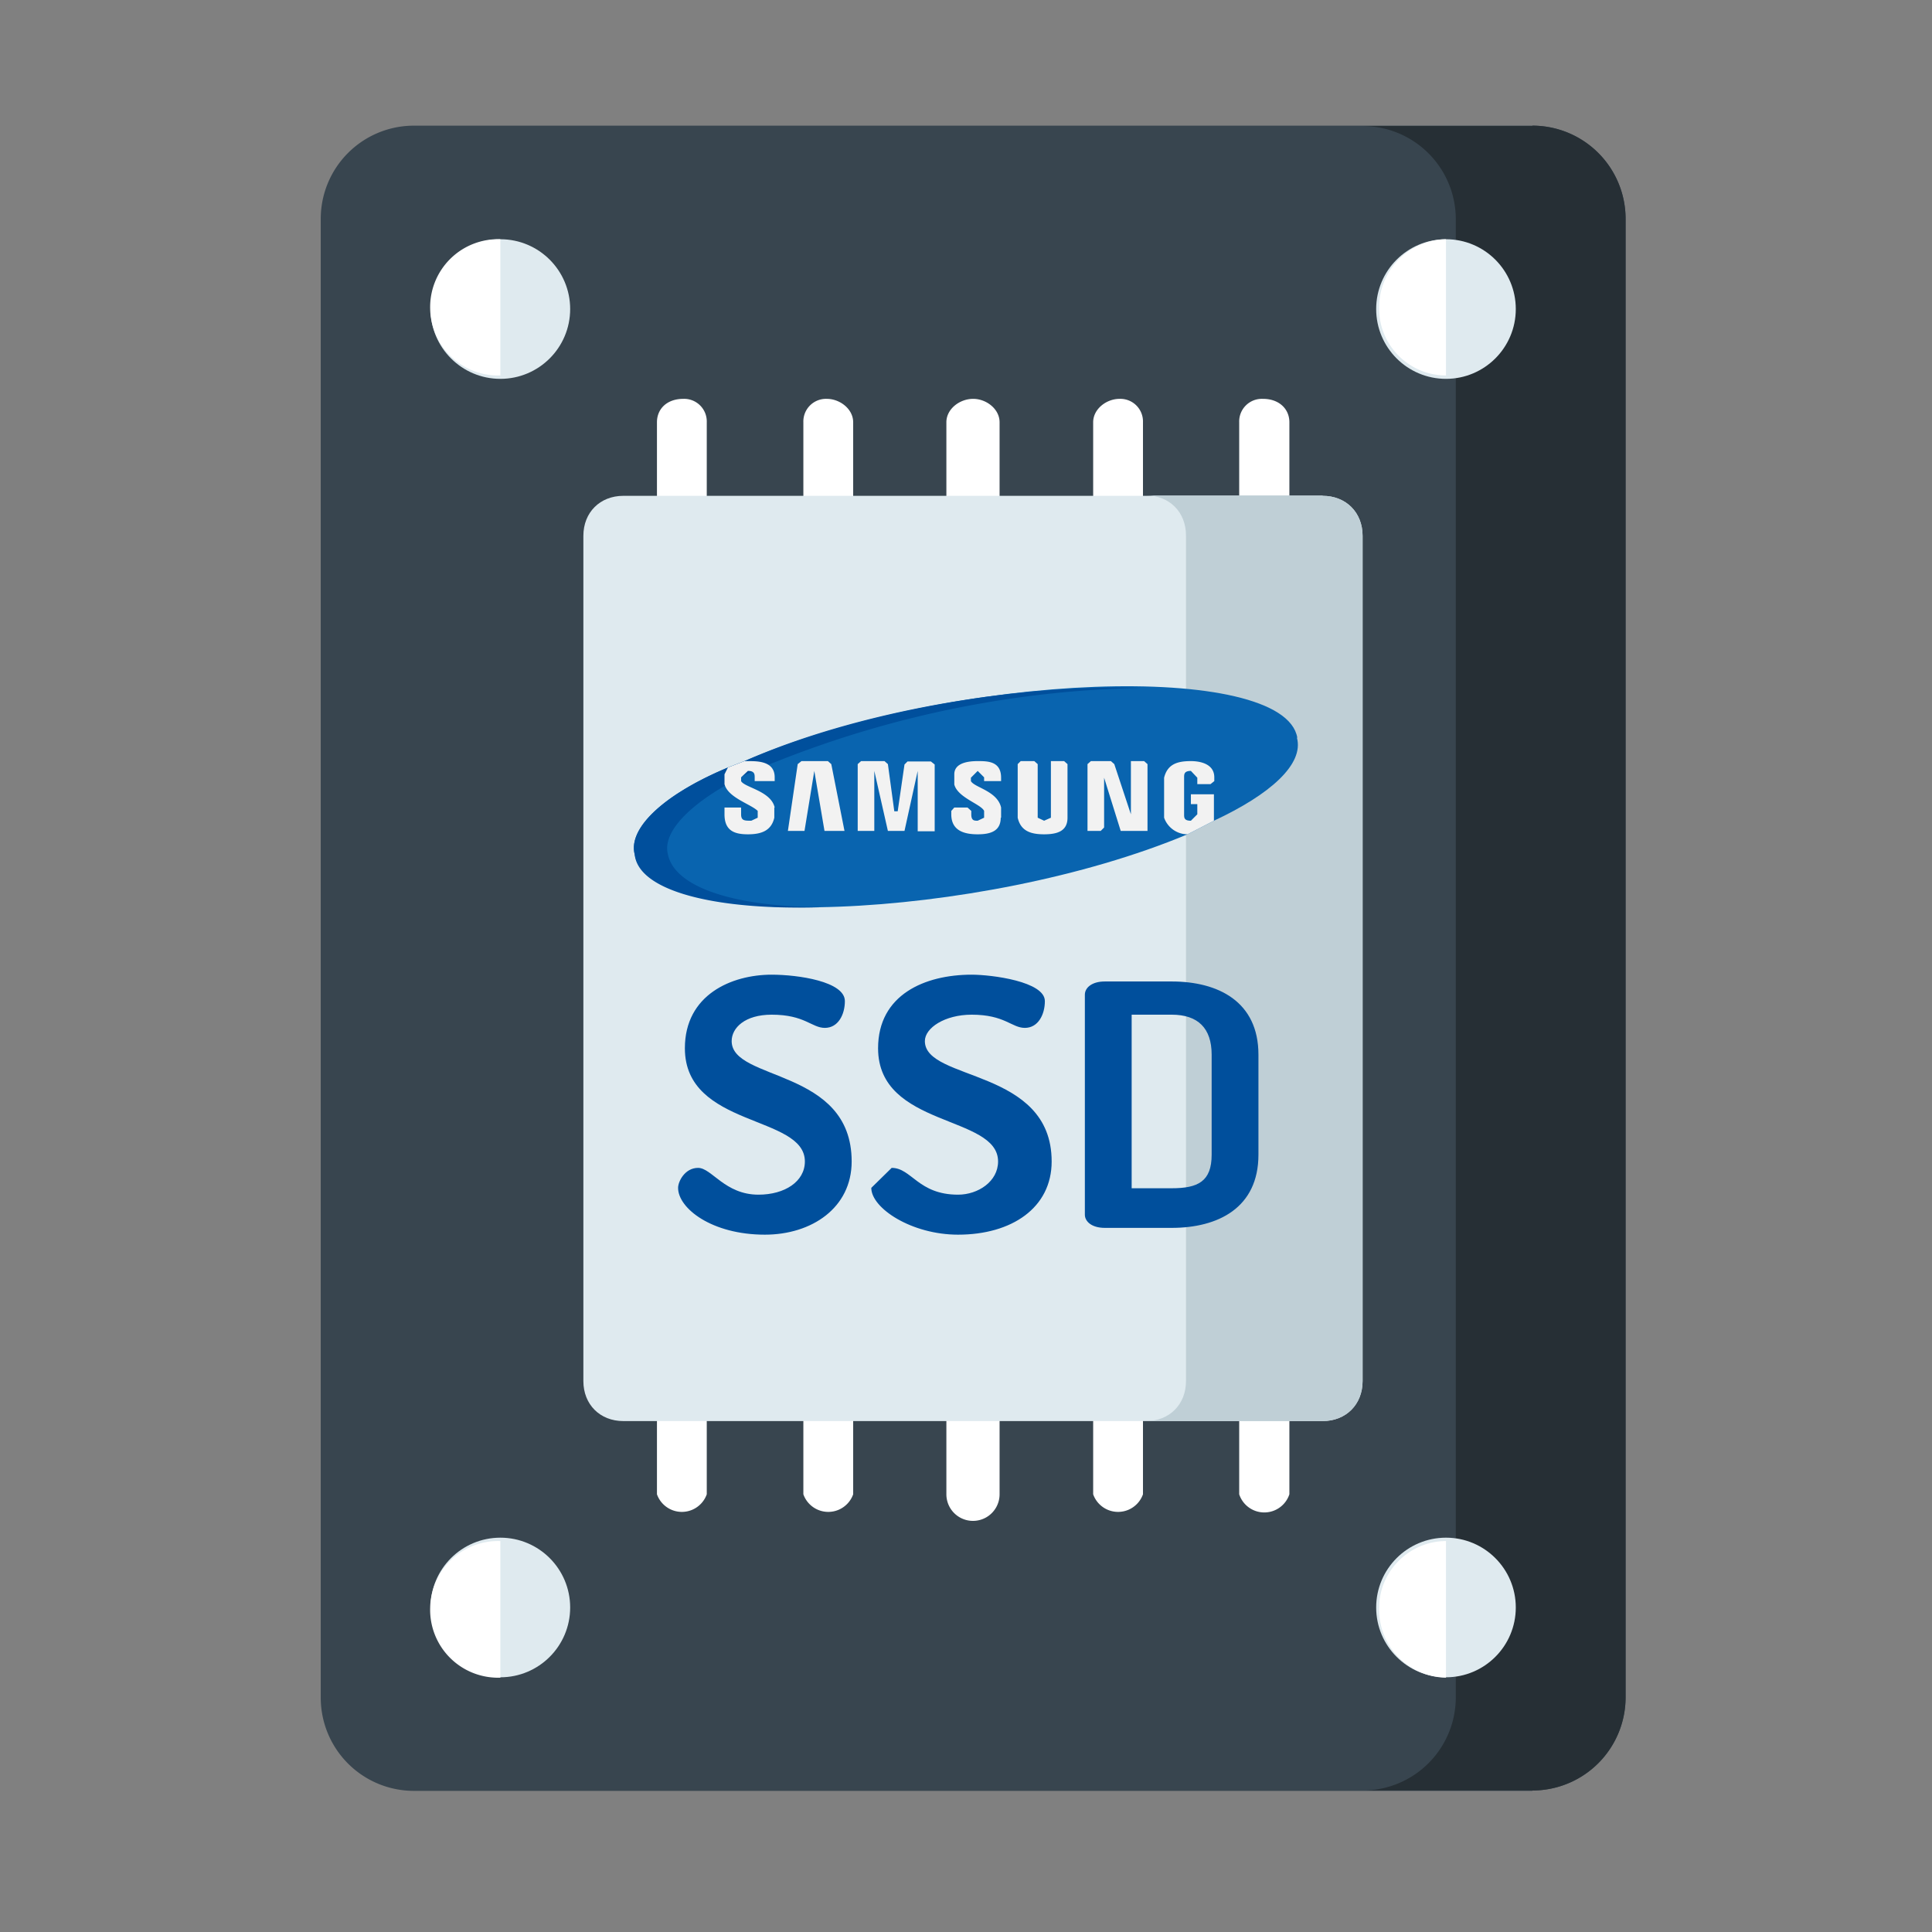
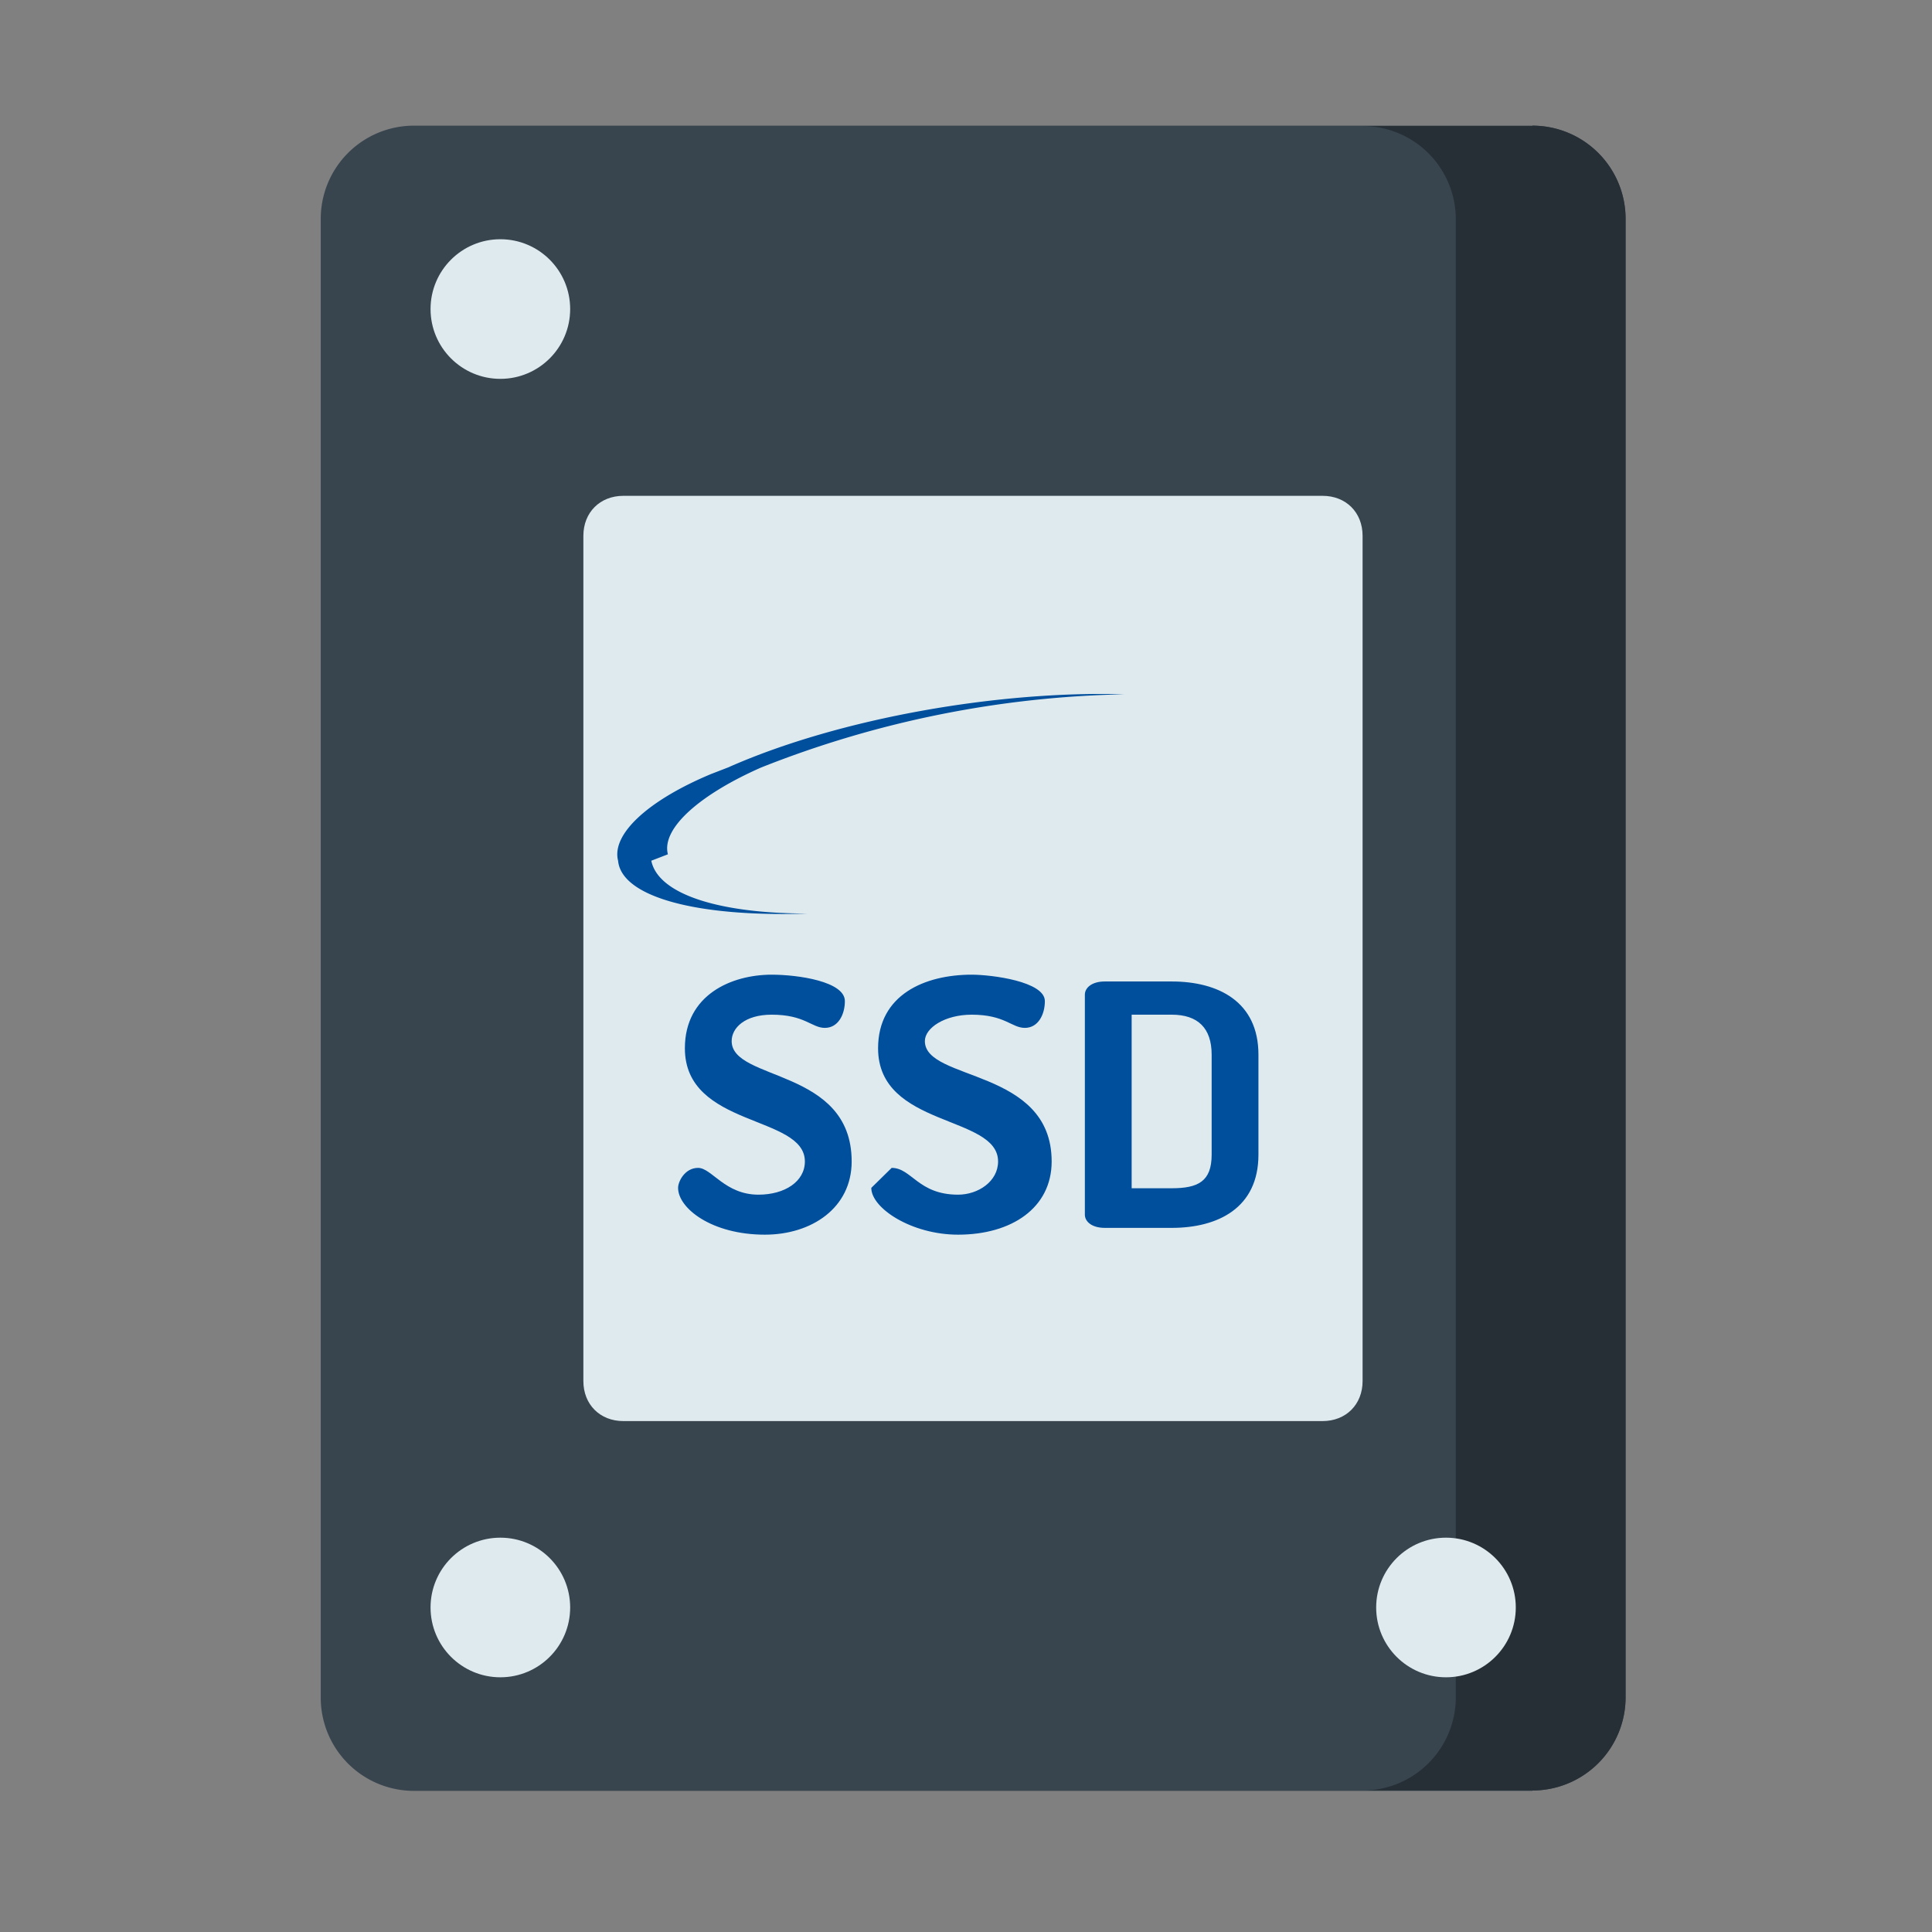
<svg xmlns="http://www.w3.org/2000/svg" width="512" height="512">
  <rect width="100%" height="100%" fill="#808080" stroke="none" />
  <path fill="#38454F" d="M406.1 474.6H109.6A24.7 24.7 0 0 1 85 449.9V58a24.7 24.7 0 0 1 24.7-24.7h296.5A24.7 24.7 0 0 1 430.8 58v391.8a24.7 24.7 0 0 1-24.7 24.7z" />
  <path fill="#262F35" d="M406.1 33.4h-45A24.7 24.7 0 0 1 385.8 58v391.8a24.7 24.7 0 0 1-24.7 24.7h45a24.7 24.7 0 0 0 24.7-24.7V58a24.7 24.7 0 0 0-24.7-24.7z" />
  <g fill="#DFEAEF">
    <circle cx="132.6" cy="81.9" r="18.5" />
-     <circle cx="383.2" cy="81.9" r="18.5" />
    <circle cx="132.6" cy="426" r="18.5" />
    <circle cx="383.2" cy="426" r="18.5" />
  </g>
-   <path fill="#FFF" d="M114 81.9a18 18 0 0 0 18.6 17.6V63.4A18 18 0 0 0 114 81.9zm251.5 0c0 9.7 8 17.6 17.7 17.6V63.4a18 18 0 0 0-17.7 18.5zm0 344.1a18 18 0 0 0 17.7 18.6v-36.2c-9.7 0-17.7 8-17.7 17.6zM114 426a18 18 0 0 0 18.6 18.6v-36.2A18 18 0 0 0 114 426zm220.6-320.3a6 6 0 0 0-6.2 6.2v26.5a7 7 0 0 0 13.3 0v-26.5c0-3.5-2.7-6.2-7-6.2zm-153.5 0c-4.4 0-7 2.7-7 6.2v26.5a7 7 0 0 0 13.2 0v-26.5a6 6 0 0 0-6.2-6.2zm38 0a6 6 0 0 0-6.2 6.2v26.5a7 7 0 0 0 13.2 0v-26.5c0-3.5-3.5-6.2-7-6.2zm38.8 0c-3.6 0-7.1 2.7-7.1 6.2v26.5a7 7 0 0 0 14.1 0v-26.5c0-3.5-3.5-6.2-7-6.2zm38.8 0c-3.5 0-7 2.7-7 6.2v26.5a7 7 0 0 0 13.2 0v-26.5a6 6 0 0 0-6.2-6.2zm38 257.7a6 6 0 0 0-6.3 6.2V396a7 7 0 0 0 13.3 0v-26.4c0-3.6-2.7-6.2-7-6.2zm-153.6 0c-4.4 0-7 2.6-7 6.2V396a7 7 0 0 0 13.2 0v-26.4a6 6 0 0 0-6.2-6.2zm38 0a6 6 0 0 0-6.2 6.2V396a7 7 0 0 0 13.2 0v-26.4c0-3.6-3.5-6.2-7-6.2zm38.8 0c-3.6 0-7.1 2.6-7.1 6.2V396a7 7 0 0 0 14.1 0v-26.4c0-3.6-3.5-6.2-7-6.2zm38.8 0c-3.5 0-7 2.6-7 6.2V396a7 7 0 0 0 13.2 0v-26.4a6 6 0 0 0-6.2-6.2z" />
  <path fill="#DFEAEF" d="M350.5 376.6H165.2c-6.2 0-10.6-4.4-10.6-10.6V142c0-6.2 4.4-10.6 10.6-10.6h185.3c6.2 0 10.6 4.4 10.6 10.6V366c0 6.2-4.4 10.6-10.6 10.6z" />
-   <path fill="#BFCFD6" d="M350.5 131.3h-46.8c6.2 0 10.6 4.4 10.6 10.6V366c0 6.2-4.4 10.6-10.6 10.6h46.8c6.2 0 10.6-4.4 10.6-10.6V142c0-6.2-4.4-10.6-10.6-10.6z" />
  <path fill="#004F9C" d="M213.3 307.8c0-12.4-31.8-8.9-31.8-30 0-14.2 12.4-19.5 23-19.5 7 0 19.4 1.8 19.4 7 0 3.6-1.8 7.1-5.3 7.1s-5.3-3.5-14.1-3.5c-7.1 0-10.6 3.5-10.6 7 0 10.7 31.8 7.1 31.8 31.9 0 12.3-10.6 19.4-23 19.4-14.1 0-23-7-23-12.4 0-1.7 1.8-5.3 5.3-5.3 3.6 0 7.1 7.1 16 7.1 7 0 12.3-3.5 12.3-8.8zm51.2 0c0-12.4-31.8-8.9-31.8-30 0-14.2 12.4-19.5 24.8-19.5 5.3 0 19.4 1.8 19.4 7 0 3.6-1.8 7.1-5.3 7.1s-5.3-3.5-14.1-3.5c-7.1 0-12.4 3.5-12.4 7 0 10.7 33.6 7.1 33.6 31.9 0 12.3-10.6 19.4-24.8 19.4-12.3 0-23-7-23-12.4l5.4-5.3c5.3 0 7 7.1 17.6 7.1 5.3 0 10.6-3.5 10.6-8.8zm46-47.7c12.3 0 23 5.3 23 19.4V306c0 14.1-10.7 19.4-23 19.4h-17.7c-3.5 0-5.3-1.7-5.3-3.5v-58.3c0-1.8 1.8-3.5 5.3-3.5h17.7zm-10.6 8.8v46h10.6c7 0 10.6-1.8 10.6-8.9v-26.5c0-7-3.6-10.6-10.6-10.6h-10.6z" />
-   <path fill="#0964AF" d="M343.8 195.5c-3.5-20.3-90.9-17.7-146.5 6.2l-4.4 1.7c-16.8 7-26.5 16-24.7 23 3.5 21.2 91.8 17.6 146.5-5.3l7-3.6c15-7 23.9-15 22-22z" />
-   <path fill="#004F9C" d="M177 226.4c-1.8-7 8.8-16 24.7-23l4.4-1.7a275 275 0 0 1 96.2-19.4c-32.6-1-75 6.1-105 19.4l-4.4 1.7c-16.8 7-26.5 16-24.7 23 .9 9.7 21.2 15 50.3 14-23.8 0-39.7-5.2-41.5-14z" />
-   <path fill="#F2F2F2" d="M315.6 210.5v2.6h1.7v2.7l-1.7 1.7c-1.8 0-1.8-.8-1.8-1.7V206c0-.8 0-1.7 1.8-1.7l1.7 1.8v1.7h3.5l1-.8v-1c0-3.5-3.6-4.3-6.2-4.3-3.6 0-6.2.8-7.1 4.4v10.6a6.6 6.6 0 0 0 6.2 4.4l7-3.6v-7h-6.1zM205.3 214c-1-4.4-8-5.3-8.9-7v-1l1.8-1.7c1.8 0 1.8.9 1.8 1.8v.9h5.3v-1c0-4.3-4.5-4.3-7.1-4.3h-.9l-4.4 1.7-.9 1.8v2.6c.9 3.6 7 5.3 8.8 7.1v1.8l-1.7.8c-1.8 0-2.7 0-2.7-1.7V214H192v1.8c0 4.4 2.7 5.3 6.2 5.3s6.2-.9 7-4.4V214zm13.2 6.2l-2.7-15.9-2.6 15.9h-4.4s-.9 0 0 0l2.6-17.7 1-.8h7l.9.8 3.5 17.7h-5.3zm24.7 0v-15.9l-3.5 15.9h-4.4l-3.6-15.9v15.9h-4.4v-17.7l.9-.8h6.2l.9.8L237 215h.9l1.8-12.4.8-.8h6.2l1 .8v17.7h-4.5zm22-3.5c0 3.5-2.6 4.4-6.1 4.4-3.5 0-7-.9-7-5.3v-.9l.8-.9h3.5l1 .9v.9c0 1.7.8 1.7 1.7 1.7l1.7-.8v-1.8c-.8-1.8-7-3.5-7.9-7v-2.7c0-2.6 2.7-3.5 6.2-3.5 2.6 0 6.2 0 6.2 4.4v.9h-4.5v-1l-1.7-1.7-1.8 1.8v.9c.9 1.7 7 2.6 8 7v2.7m17.6 0c0 3.5-2.6 4.4-6.2 4.4s-6.2-.9-7-4.4v-14.2l.8-.8h3.6l.9.8v14.2l1.7.8 1.8-.8v-15h3.5l.9.8v14.2m20.3 3.5H297l-4.4-14.1v13.2l-.9.9h-3.5v-17.7l.9-.8h5.3l.9.8 4.4 13.3c0 .9 0 .9 0 0V201.7h3.5l.9.8v17.7h-.9z" />
+   <path fill="#004F9C" d="M177 226.4c-1.8-7 8.8-16 24.7-23a275 275 0 0 1 96.2-19.4c-32.6-1-75 6.1-105 19.4l-4.4 1.7c-16.8 7-26.5 16-24.7 23 .9 9.7 21.2 15 50.3 14-23.8 0-39.7-5.2-41.5-14z" />
</svg>